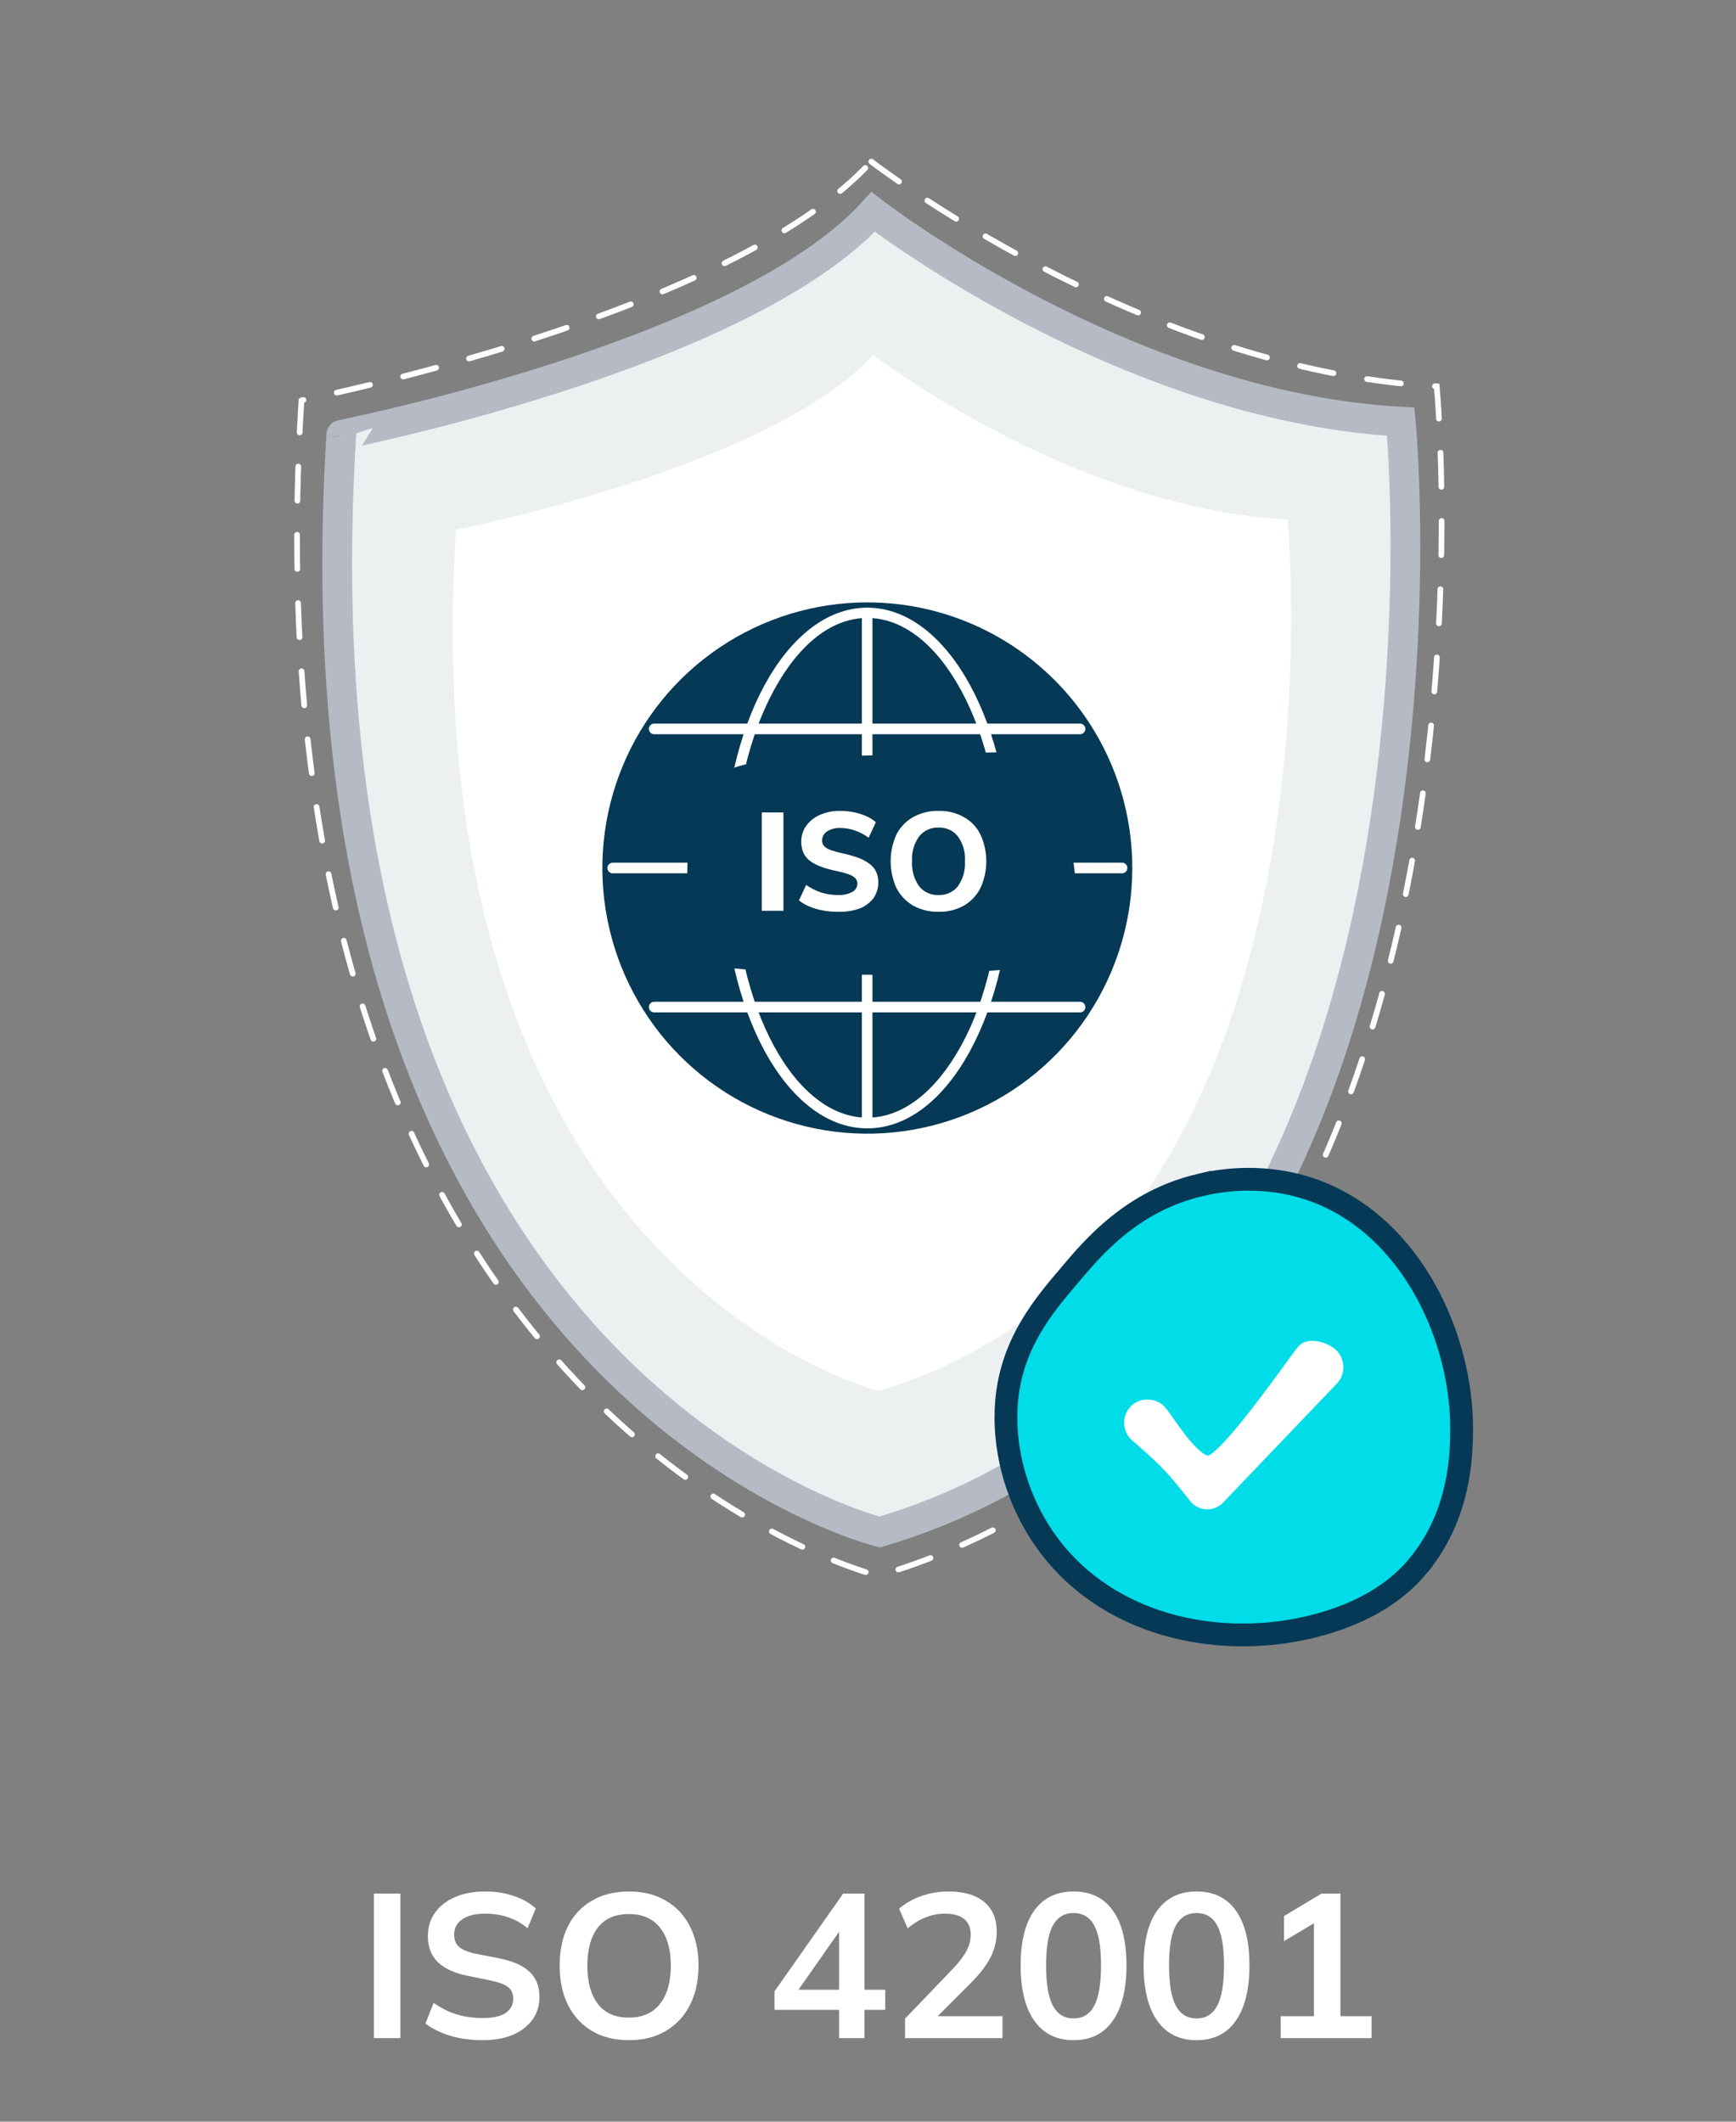
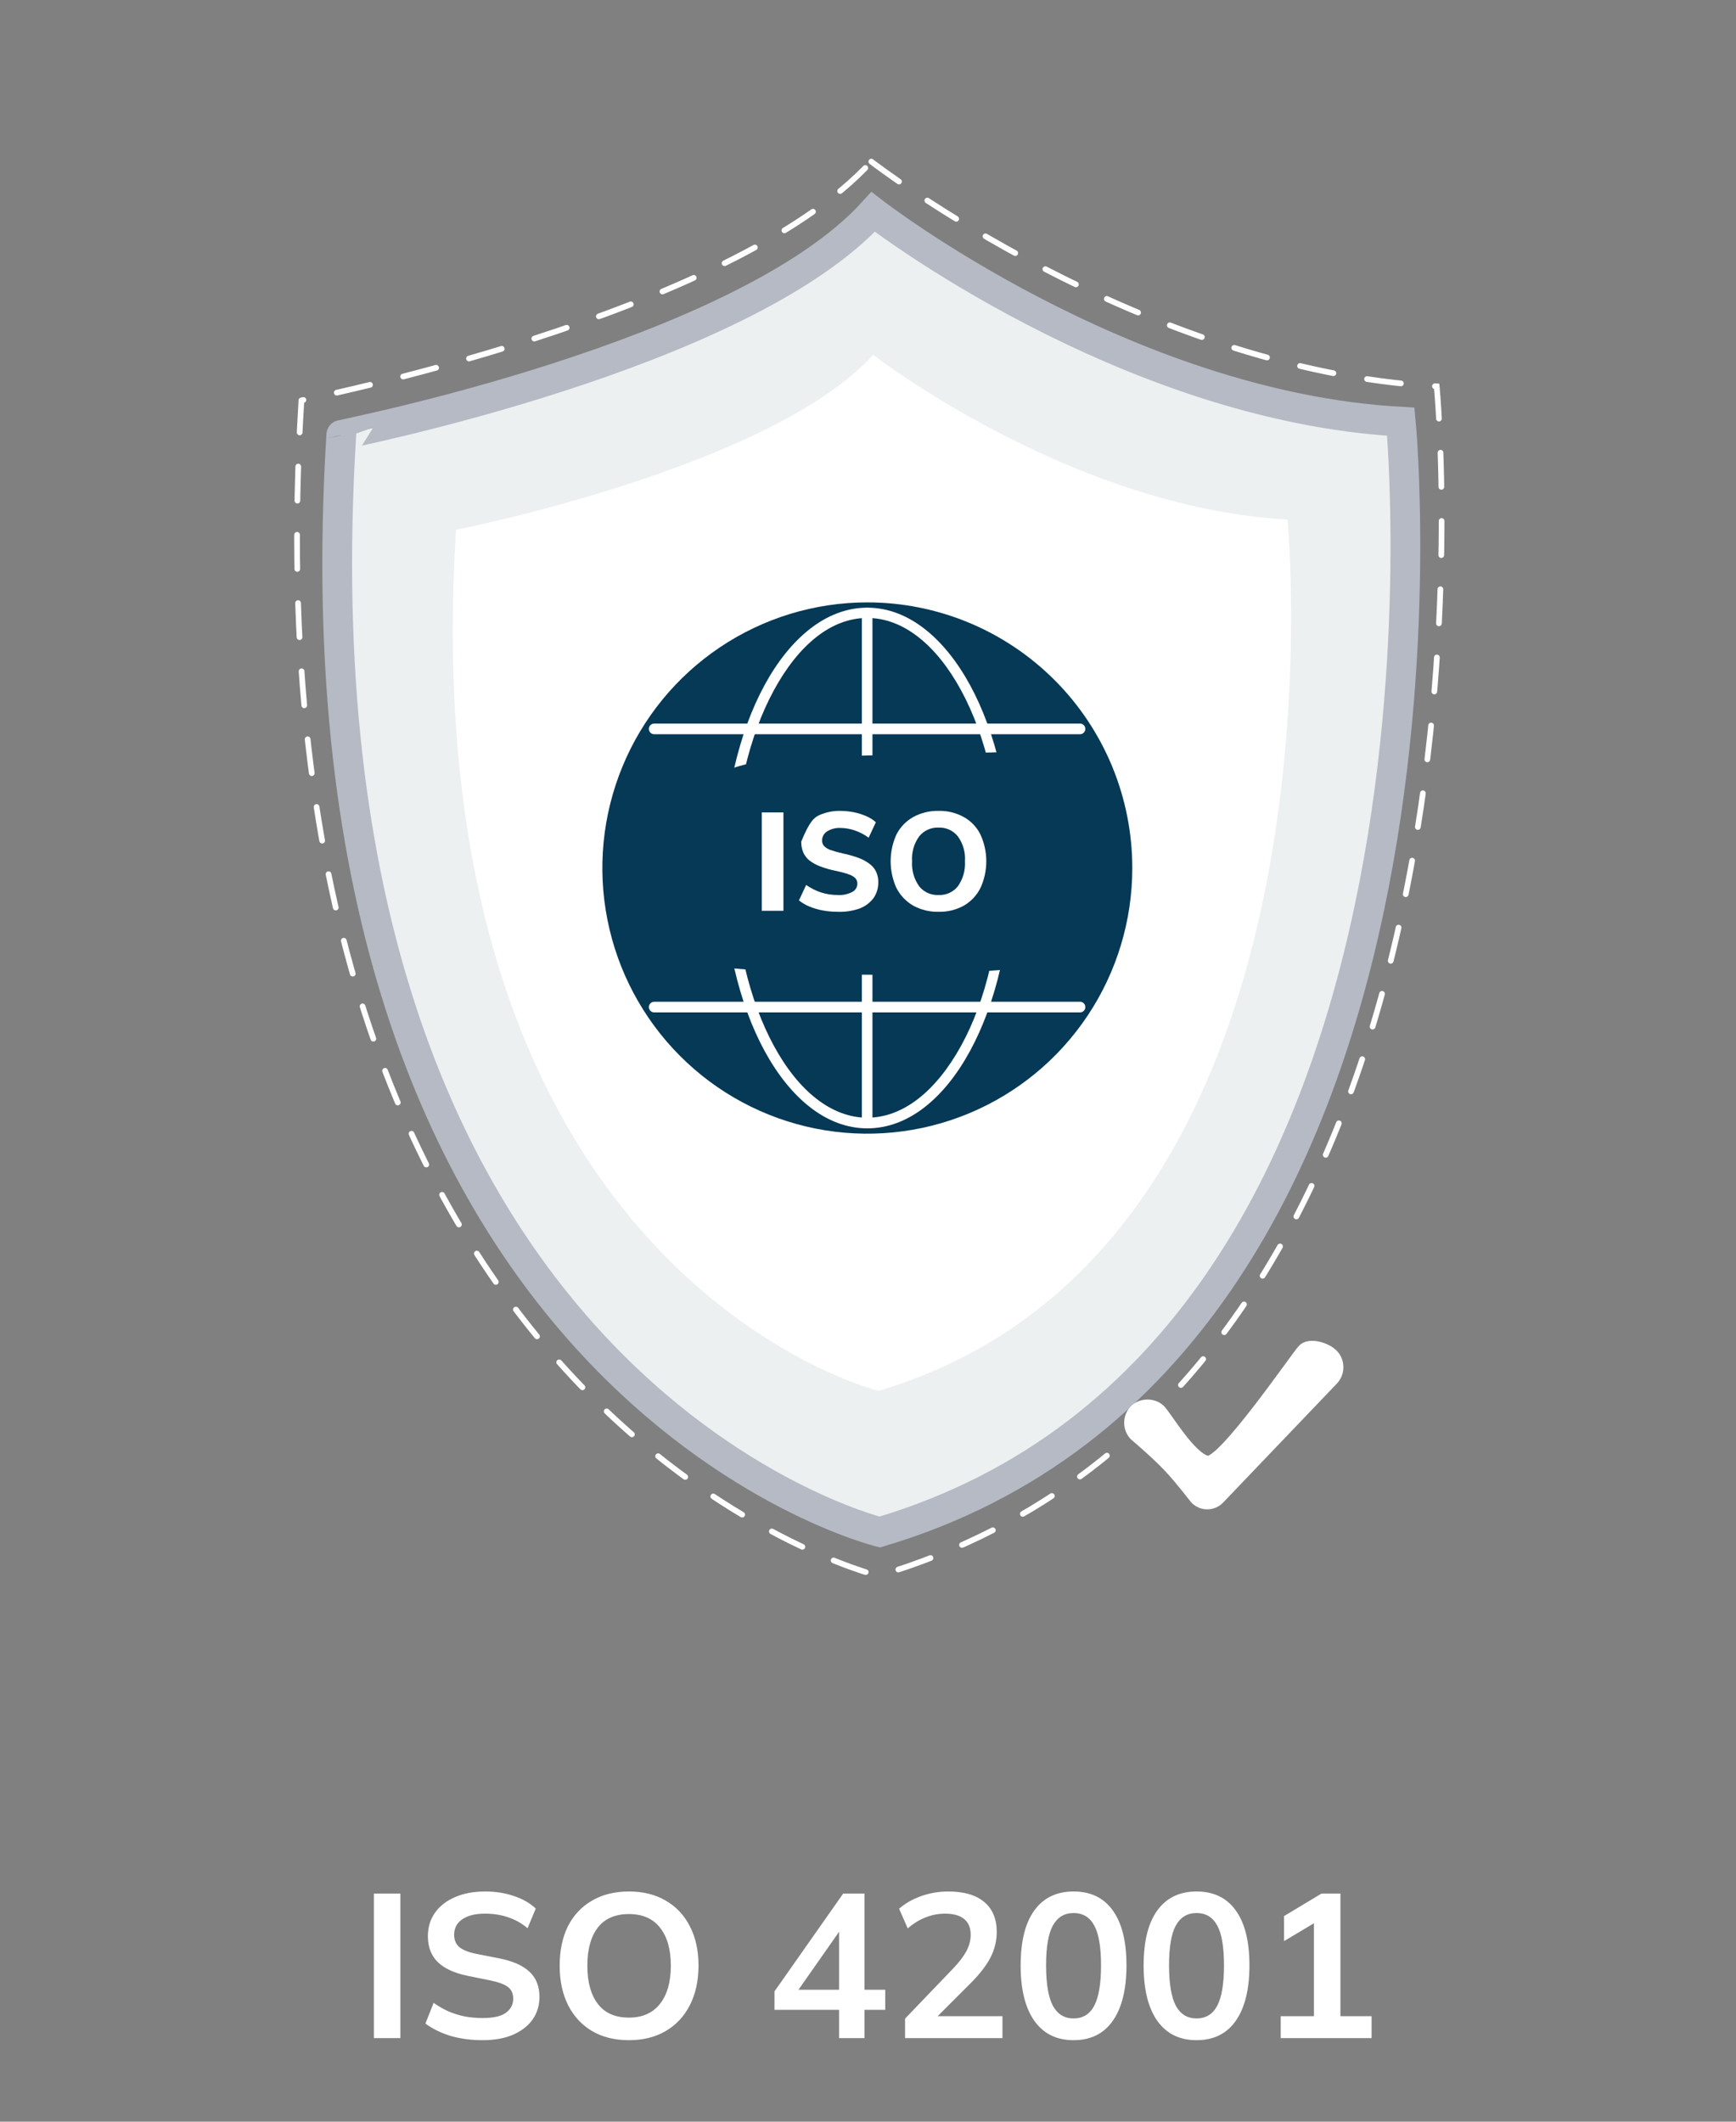
<svg xmlns="http://www.w3.org/2000/svg" width="90" height="110" viewBox="0 0 90 110" fill="none">
  <rect x="0" y="0" width="90" height="110" fill="#808080" stroke="none" />
  <mask id="mask0_13408_44735" style="mask-type:alpha" maskUnits="userSpaceOnUse" x="0" y="0" width="90" height="90">
    <rect x="1.125" y="1.105" width="87.896" height="88.127" fill="#C4C4C4" stroke="black" stroke-width="0.591" />
  </mask>
  <g mask="url(#mask0_13408_44735)">
    <path d="M45.267 10.987C45.267 10.987 58.266 21.071 72.622 21.863C72.622 21.863 77.257 70.025 45.608 79.429C45.608 79.429 14.64 71.84 17.694 22.544C17.691 22.532 38.484 18.456 45.267 10.987Z" fill="#EDF0F1" stroke="#B5BAC4" stroke-width="1.542" stroke-miterlimit="10" />
    <path d="M45.266 18.396C45.266 18.396 55.47 26.312 66.749 26.936C66.749 26.936 70.384 64.728 45.547 72.11C45.547 72.11 21.246 66.152 23.641 27.469C23.626 27.469 39.945 24.268 45.266 18.396Z" fill="white" />
    <path d="M58.702 45.004C58.702 47.727 57.897 50.39 56.388 52.654C54.879 54.919 52.734 56.684 50.225 57.727C47.715 58.77 44.954 59.043 42.29 58.513C39.625 57.982 37.178 56.672 35.256 54.746C33.334 52.821 32.025 50.368 31.494 47.697C30.962 45.027 31.233 42.258 32.271 39.741C33.309 37.224 35.068 35.072 37.325 33.558C39.583 32.043 42.238 31.233 44.954 31.231C46.759 31.23 48.547 31.585 50.214 32.276C51.882 32.968 53.398 33.982 54.675 35.261C55.952 36.54 56.964 38.059 57.656 39.73C58.346 41.402 58.702 43.194 58.702 45.004Z" fill="#053956" />
    <path fill-rule="evenodd" clip-rule="evenodd" d="M40.12 35.788C38.844 38.131 38.044 41.39 38.044 45.004C38.044 48.619 38.844 51.874 40.12 54.221C41.395 56.569 43.112 57.948 44.963 57.948C46.814 57.948 48.527 56.576 49.825 54.221C51.123 51.866 51.897 48.615 51.897 45.004C51.897 41.393 51.1 38.131 49.825 35.788C48.55 33.444 46.833 32.038 44.963 32.038C43.093 32.038 41.399 33.433 40.12 35.788ZM39.637 35.521C40.958 33.092 42.831 31.505 44.963 31.505C47.095 31.505 48.968 33.092 50.292 35.521C51.616 37.951 52.432 41.315 52.432 45.004C52.432 48.694 51.62 52.043 50.292 54.484C48.965 56.925 47.099 58.5 44.963 58.5C42.828 58.5 40.958 56.913 39.637 54.484C38.317 52.054 37.498 48.69 37.498 45.004C37.498 41.318 38.31 37.962 39.637 35.521Z" fill="white" />
-     <path fill-rule="evenodd" clip-rule="evenodd" d="M31.49 45.004C31.49 44.931 31.519 44.861 31.57 44.809C31.621 44.757 31.691 44.727 31.763 44.726H58.137C58.176 44.721 58.215 44.725 58.253 44.737C58.29 44.749 58.324 44.768 58.353 44.794C58.383 44.82 58.406 44.852 58.422 44.888C58.438 44.924 58.446 44.962 58.446 45.002C58.446 45.041 58.438 45.08 58.422 45.115C58.406 45.151 58.383 45.183 58.353 45.209C58.324 45.235 58.29 45.255 58.253 45.266C58.215 45.278 58.176 45.282 58.137 45.277H31.778C31.741 45.279 31.704 45.274 31.669 45.261C31.634 45.248 31.602 45.228 31.575 45.203C31.549 45.177 31.527 45.146 31.512 45.112C31.498 45.078 31.49 45.041 31.49 45.004Z" fill="white" />
    <path fill-rule="evenodd" clip-rule="evenodd" d="M33.639 37.789C33.64 37.716 33.669 37.646 33.721 37.595C33.773 37.544 33.843 37.515 33.915 37.515H56.022C56.09 37.523 56.152 37.556 56.197 37.606C56.242 37.657 56.267 37.723 56.267 37.791C56.267 37.859 56.242 37.924 56.197 37.975C56.152 38.026 56.09 38.059 56.022 38.066H33.915C33.879 38.066 33.843 38.059 33.809 38.045C33.776 38.031 33.745 38.011 33.72 37.985C33.694 37.959 33.674 37.929 33.66 37.895C33.646 37.861 33.639 37.825 33.639 37.789Z" fill="white" />
    <path fill-rule="evenodd" clip-rule="evenodd" d="M33.639 52.215C33.639 52.141 33.668 52.07 33.72 52.018C33.772 51.966 33.842 51.937 33.915 51.937H56.022C56.09 51.945 56.152 51.977 56.197 52.028C56.242 52.079 56.267 52.145 56.267 52.213C56.267 52.281 56.242 52.346 56.197 52.397C56.152 52.448 56.09 52.48 56.022 52.488H33.915C33.843 52.488 33.773 52.459 33.721 52.408C33.669 52.357 33.64 52.287 33.639 52.215Z" fill="white" />
    <path fill-rule="evenodd" clip-rule="evenodd" d="M44.955 31.505C45.028 31.505 45.098 31.535 45.15 31.587C45.202 31.639 45.231 31.709 45.231 31.783V58.226C45.224 58.293 45.191 58.356 45.141 58.401C45.09 58.446 45.024 58.471 44.956 58.471C44.889 58.471 44.823 58.446 44.773 58.401C44.722 58.356 44.69 58.293 44.682 58.226V31.783C44.682 31.71 44.71 31.64 44.761 31.588C44.812 31.536 44.882 31.506 44.955 31.505Z" fill="white" />
    <path d="M37.473 50.077C36.231 50.014 35.786 48.81 35.719 47.88C35.587 46.081 35.603 44.273 35.767 42.477C35.756 41.834 35.974 41.207 36.381 40.71C36.734 40.381 37.15 40.126 37.604 39.961C39.275 39.304 41.261 39.24 43.146 39.211C46.388 39.136 49.629 39.057 52.87 38.974C53.261 38.938 53.654 38.984 54.026 39.109C54.237 39.223 54.419 39.387 54.554 39.586C54.69 39.785 54.775 40.014 54.804 40.253C55.534 43.128 55.923 46.08 55.963 49.046C55.984 49.174 55.975 49.306 55.934 49.429C55.894 49.553 55.824 49.664 55.731 49.755C55.482 49.908 55.197 49.993 54.905 50.002C49.191 50.651 43.426 50.709 37.701 50.178" fill="#053956" />
    <path d="M39.494 47.22V42.121H40.616V47.22H39.494Z" fill="white" />
-     <path d="M43.41 47.272C43.159 47.272 42.908 47.249 42.662 47.204C42.427 47.161 42.198 47.095 41.977 47.006C41.778 46.924 41.59 46.816 41.42 46.683L41.794 45.881C42.035 46.05 42.3 46.183 42.579 46.274C42.857 46.361 43.145 46.404 43.436 46.402C43.695 46.418 43.953 46.364 44.184 46.244C44.264 46.204 44.331 46.142 44.378 46.065C44.425 45.988 44.45 45.9 44.449 45.809C44.451 45.705 44.412 45.605 44.341 45.528C44.243 45.437 44.125 45.369 43.997 45.33C43.791 45.258 43.581 45.201 43.368 45.157C43.082 45.102 42.8 45.023 42.527 44.921C42.321 44.845 42.129 44.739 41.955 44.606C41.819 44.494 41.711 44.351 41.641 44.19C41.57 44.012 41.536 43.822 41.54 43.631C41.538 43.341 41.625 43.058 41.79 42.821C41.972 42.572 42.216 42.376 42.497 42.251C42.833 42.106 43.197 42.034 43.563 42.041C43.8 42.042 44.037 42.066 44.27 42.112C44.491 42.157 44.706 42.225 44.913 42.315C45.094 42.392 45.26 42.498 45.407 42.63L45.033 43.432C44.816 43.27 44.575 43.143 44.318 43.057C44.078 42.972 43.825 42.928 43.57 42.926C43.326 42.913 43.083 42.976 42.875 43.106C42.795 43.156 42.73 43.226 42.686 43.309C42.641 43.392 42.619 43.484 42.62 43.578C42.619 43.681 42.653 43.78 42.718 43.86C42.811 43.952 42.923 44.022 43.047 44.066C43.258 44.137 43.473 44.197 43.69 44.246C43.972 44.303 44.25 44.382 44.52 44.482C44.726 44.557 44.919 44.664 45.093 44.797C45.236 44.903 45.351 45.043 45.425 45.206C45.5 45.372 45.537 45.552 45.534 45.734C45.541 46.032 45.453 46.323 45.283 46.567C45.097 46.81 44.847 46.995 44.562 47.103C44.192 47.232 43.801 47.289 43.41 47.272Z" fill="white" />
+     <path d="M43.41 47.272C43.159 47.272 42.908 47.249 42.662 47.204C42.427 47.161 42.198 47.095 41.977 47.006C41.778 46.924 41.59 46.816 41.42 46.683L41.794 45.881C42.035 46.05 42.3 46.183 42.579 46.274C42.857 46.361 43.145 46.404 43.436 46.402C43.695 46.418 43.953 46.364 44.184 46.244C44.264 46.204 44.331 46.142 44.378 46.065C44.425 45.988 44.45 45.9 44.449 45.809C44.451 45.705 44.412 45.605 44.341 45.528C44.243 45.437 44.125 45.369 43.997 45.33C43.791 45.258 43.581 45.201 43.368 45.157C43.082 45.102 42.8 45.023 42.527 44.921C42.321 44.845 42.129 44.739 41.955 44.606C41.819 44.494 41.711 44.351 41.641 44.19C41.57 44.012 41.536 43.822 41.54 43.631C41.972 42.572 42.216 42.376 42.497 42.251C42.833 42.106 43.197 42.034 43.563 42.041C43.8 42.042 44.037 42.066 44.27 42.112C44.491 42.157 44.706 42.225 44.913 42.315C45.094 42.392 45.26 42.498 45.407 42.63L45.033 43.432C44.816 43.27 44.575 43.143 44.318 43.057C44.078 42.972 43.825 42.928 43.57 42.926C43.326 42.913 43.083 42.976 42.875 43.106C42.795 43.156 42.73 43.226 42.686 43.309C42.641 43.392 42.619 43.484 42.62 43.578C42.619 43.681 42.653 43.78 42.718 43.86C42.811 43.952 42.923 44.022 43.047 44.066C43.258 44.137 43.473 44.197 43.69 44.246C43.972 44.303 44.25 44.382 44.52 44.482C44.726 44.557 44.919 44.664 45.093 44.797C45.236 44.903 45.351 45.043 45.425 45.206C45.5 45.372 45.537 45.552 45.534 45.734C45.541 46.032 45.453 46.323 45.283 46.567C45.097 46.81 44.847 46.995 44.562 47.103C44.192 47.232 43.801 47.289 43.41 47.272Z" fill="white" />
    <path d="M48.661 47.272C48.199 47.284 47.742 47.172 47.337 46.95C46.969 46.734 46.669 46.418 46.473 46.038C46.276 45.603 46.174 45.131 46.174 44.653C46.174 44.175 46.276 43.703 46.473 43.267C46.666 42.888 46.967 42.573 47.337 42.364C47.742 42.141 48.199 42.03 48.661 42.041C49.12 42.029 49.573 42.141 49.974 42.364C50.344 42.572 50.642 42.886 50.83 43.267C51.03 43.702 51.133 44.175 51.133 44.653C51.133 45.131 51.03 45.604 50.83 46.038C50.639 46.419 50.342 46.736 49.974 46.95C49.573 47.173 49.12 47.284 48.661 47.272ZM48.661 46.402C48.849 46.411 49.037 46.375 49.209 46.298C49.381 46.222 49.533 46.106 49.652 45.96C49.924 45.58 50.056 45.118 50.026 44.651C50.059 44.188 49.927 43.728 49.652 43.354C49.533 43.207 49.381 43.091 49.209 43.013C49.037 42.936 48.849 42.9 48.661 42.907C48.471 42.899 48.281 42.935 48.107 43.012C47.933 43.09 47.78 43.206 47.659 43.354C47.386 43.729 47.254 44.188 47.285 44.651C47.254 45.118 47.387 45.58 47.659 45.96C47.78 46.106 47.934 46.223 48.108 46.3C48.282 46.377 48.471 46.412 48.661 46.402Z" fill="white" />
    <path d="M45.172 8.377C45.172 8.377 59.101 19.18 74.484 20.03C74.484 20.03 79.45 71.626 45.537 81.7C45.537 81.7 12.355 73.57 15.627 20.758C15.623 20.746 37.904 16.379 45.172 8.377Z" stroke="white" stroke-width="0.295" stroke-miterlimit="10" stroke-linecap="round" stroke-dasharray="1.77 1.77" />
  </g>
-   <path d="M62.193 61.445C62.87 61.279 65.227 60.754 67.898 61.642L68.158 61.733L68.16 61.734C73.246 63.61 75.803 69.438 75.776 74.118V74.121C75.763 75.347 75.744 78.538 73.481 81.225L73.482 81.226C71.786 83.252 69.109 84.216 66.732 84.588H66.731C61.969 85.326 56.652 83.794 53.876 79.388C52.643 77.433 51.988 75.008 52.184 72.654V72.652C52.452 69.594 54.17 67.621 55.464 66.098C56.675 64.658 58.69 62.272 62.193 61.444V61.445Z" fill="#00DCE8" stroke="#053956" stroke-width="1.181" />
  <path fill-rule="evenodd" clip-rule="evenodd" d="M69.096 70.243L69.098 70.244C69.434 70.598 69.434 71.17 69.098 71.524L63.198 77.696C63.03 77.869 62.808 77.958 62.587 77.958C62.367 77.958 62.144 77.87 61.975 77.693C61.975 77.693 61.173 76.65 60.596 76.038C59.952 75.354 58.83 74.404 58.83 74.404C58.492 74.05 58.492 73.476 58.83 73.122C59.168 72.768 59.809 72.766 60.147 73.12C60.486 73.474 61.719 75.589 62.587 75.77C63.393 75.938 67.216 70.332 67.555 69.978C67.893 69.624 68.758 69.889 69.096 70.243Z" fill="white" stroke="white" stroke-width="0.591" />
  <path d="M19.385 105.667V98.172H20.757V105.667H19.385ZM25.022 105.774C24.42 105.774 23.863 105.699 23.353 105.551C22.85 105.395 22.417 105.182 22.056 104.913L22.481 103.839C22.722 104.009 22.974 104.154 23.236 104.275C23.498 104.388 23.778 104.477 24.076 104.54C24.374 104.597 24.689 104.626 25.022 104.626C25.582 104.626 25.986 104.533 26.234 104.349C26.482 104.165 26.606 103.924 26.606 103.626C26.606 103.364 26.521 103.165 26.351 103.031C26.181 102.889 25.876 102.772 25.437 102.68L24.235 102.435C23.548 102.294 23.034 102.056 22.694 101.723C22.354 101.39 22.183 100.943 22.183 100.383C22.183 99.915 22.308 99.508 22.555 99.16C22.804 98.813 23.151 98.544 23.598 98.353C24.044 98.161 24.565 98.065 25.16 98.065C25.692 98.065 26.185 98.143 26.638 98.299C27.092 98.448 27.471 98.664 27.776 98.948L27.351 99.969C27.046 99.713 26.713 99.526 26.351 99.405C25.99 99.278 25.586 99.214 25.139 99.214C24.636 99.214 24.242 99.313 23.959 99.511C23.683 99.703 23.544 99.969 23.544 100.309C23.544 100.571 23.629 100.78 23.799 100.936C23.977 101.092 24.274 101.213 24.693 101.298L25.883 101.532C26.592 101.673 27.117 101.907 27.457 102.233C27.797 102.552 27.967 102.985 27.967 103.53C27.967 103.977 27.847 104.37 27.606 104.711C27.365 105.044 27.025 105.306 26.585 105.497C26.146 105.682 25.625 105.774 25.022 105.774ZM29.015 101.914C29.015 101.128 29.157 100.447 29.44 99.873C29.731 99.299 30.145 98.856 30.684 98.544C31.223 98.225 31.864 98.065 32.609 98.065C33.346 98.065 33.984 98.225 34.523 98.544C35.061 98.856 35.476 99.299 35.766 99.873C36.064 100.447 36.213 101.124 36.213 101.904C36.213 102.69 36.064 103.374 35.766 103.956C35.476 104.53 35.061 104.976 34.523 105.295C33.984 105.614 33.346 105.774 32.609 105.774C31.864 105.774 31.223 105.614 30.684 105.295C30.153 104.976 29.741 104.53 29.451 103.956C29.16 103.374 29.015 102.694 29.015 101.914ZM30.45 101.914C30.45 102.758 30.631 103.417 30.993 103.892C31.354 104.367 31.893 104.604 32.609 104.604C33.303 104.604 33.839 104.367 34.214 103.892C34.59 103.417 34.778 102.758 34.778 101.914C34.778 101.064 34.59 100.405 34.214 99.937C33.846 99.469 33.31 99.235 32.609 99.235C31.893 99.235 31.354 99.469 30.993 99.937C30.631 100.405 30.45 101.064 30.45 101.914ZM43.502 105.667V104.2H40.153V103.243L43.714 98.172H44.82V103.158H45.894V104.2H44.82V105.667H43.502ZM43.502 103.158V99.788H43.757L41.173 103.477V103.158H43.502ZM46.921 105.667V104.657L49.409 102.063C49.721 101.737 49.951 101.436 50.1 101.159C50.249 100.883 50.323 100.599 50.323 100.309C50.323 99.947 50.21 99.674 49.983 99.49C49.756 99.306 49.427 99.214 48.994 99.214C48.647 99.214 48.314 99.278 47.995 99.405C47.676 99.526 47.364 99.717 47.059 99.979L46.613 98.959C46.917 98.689 47.293 98.473 47.74 98.31C48.193 98.147 48.668 98.065 49.164 98.065C49.972 98.065 50.593 98.246 51.025 98.608C51.458 98.969 51.674 99.487 51.674 100.16C51.674 100.628 51.564 101.074 51.344 101.5C51.124 101.918 50.784 102.357 50.323 102.818L48.25 104.891V104.53H51.971V105.667H46.921ZM55.657 105.774C54.778 105.774 54.101 105.441 53.626 104.774C53.151 104.101 52.913 103.144 52.913 101.904C52.913 100.649 53.151 99.696 53.626 99.044C54.101 98.391 54.778 98.065 55.657 98.065C56.543 98.065 57.22 98.391 57.687 99.044C58.162 99.696 58.4 100.646 58.4 101.893C58.4 103.141 58.162 104.101 57.687 104.774C57.22 105.441 56.543 105.774 55.657 105.774ZM55.657 104.647C56.139 104.647 56.497 104.427 56.73 103.988C56.964 103.541 57.081 102.843 57.081 101.893C57.081 100.943 56.964 100.256 56.73 99.83C56.497 99.398 56.139 99.182 55.657 99.182C55.182 99.182 54.824 99.398 54.583 99.83C54.349 100.256 54.232 100.943 54.232 101.893C54.232 102.843 54.349 103.541 54.583 103.988C54.824 104.427 55.182 104.647 55.657 104.647ZM62.032 105.774C61.153 105.774 60.476 105.441 60.001 104.774C59.526 104.101 59.289 103.144 59.289 101.904C59.289 100.649 59.526 99.696 60.001 99.044C60.476 98.391 61.153 98.065 62.032 98.065C62.918 98.065 63.595 98.391 64.063 99.044C64.537 99.696 64.775 100.646 64.775 101.893C64.775 103.141 64.537 104.101 64.063 104.774C63.595 105.441 62.918 105.774 62.032 105.774ZM62.032 104.647C62.514 104.647 62.872 104.427 63.106 103.988C63.34 103.541 63.456 102.843 63.456 101.893C63.456 100.943 63.34 100.256 63.106 99.83C62.872 99.398 62.514 99.182 62.032 99.182C61.557 99.182 61.199 99.398 60.958 99.83C60.724 100.256 60.607 100.943 60.607 101.893C60.607 102.843 60.724 103.541 60.958 103.988C61.199 104.427 61.557 104.647 62.032 104.647ZM66.397 105.667V104.53H68.12V99.32H68.779L66.568 100.638V99.341L68.513 98.172H69.492V104.53H71.108V105.667H66.397Z" fill="white" />
</svg>